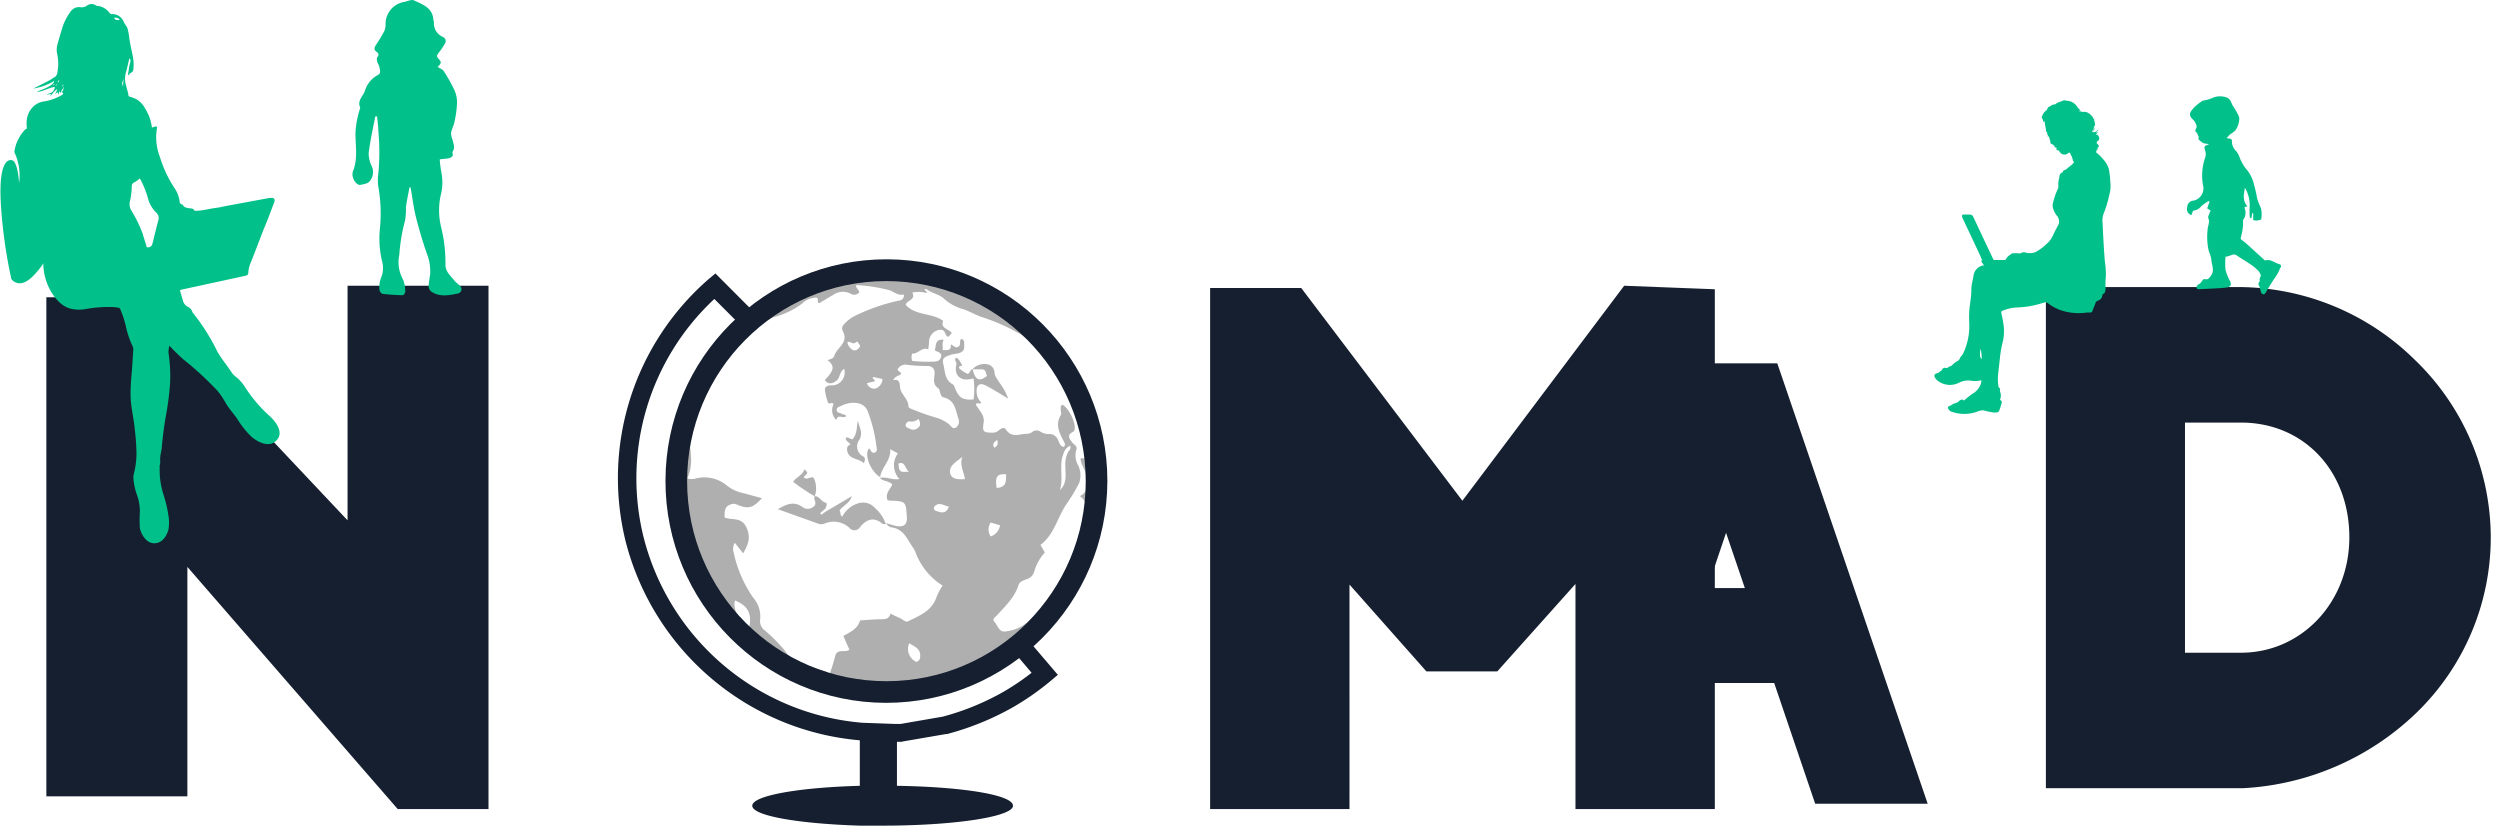
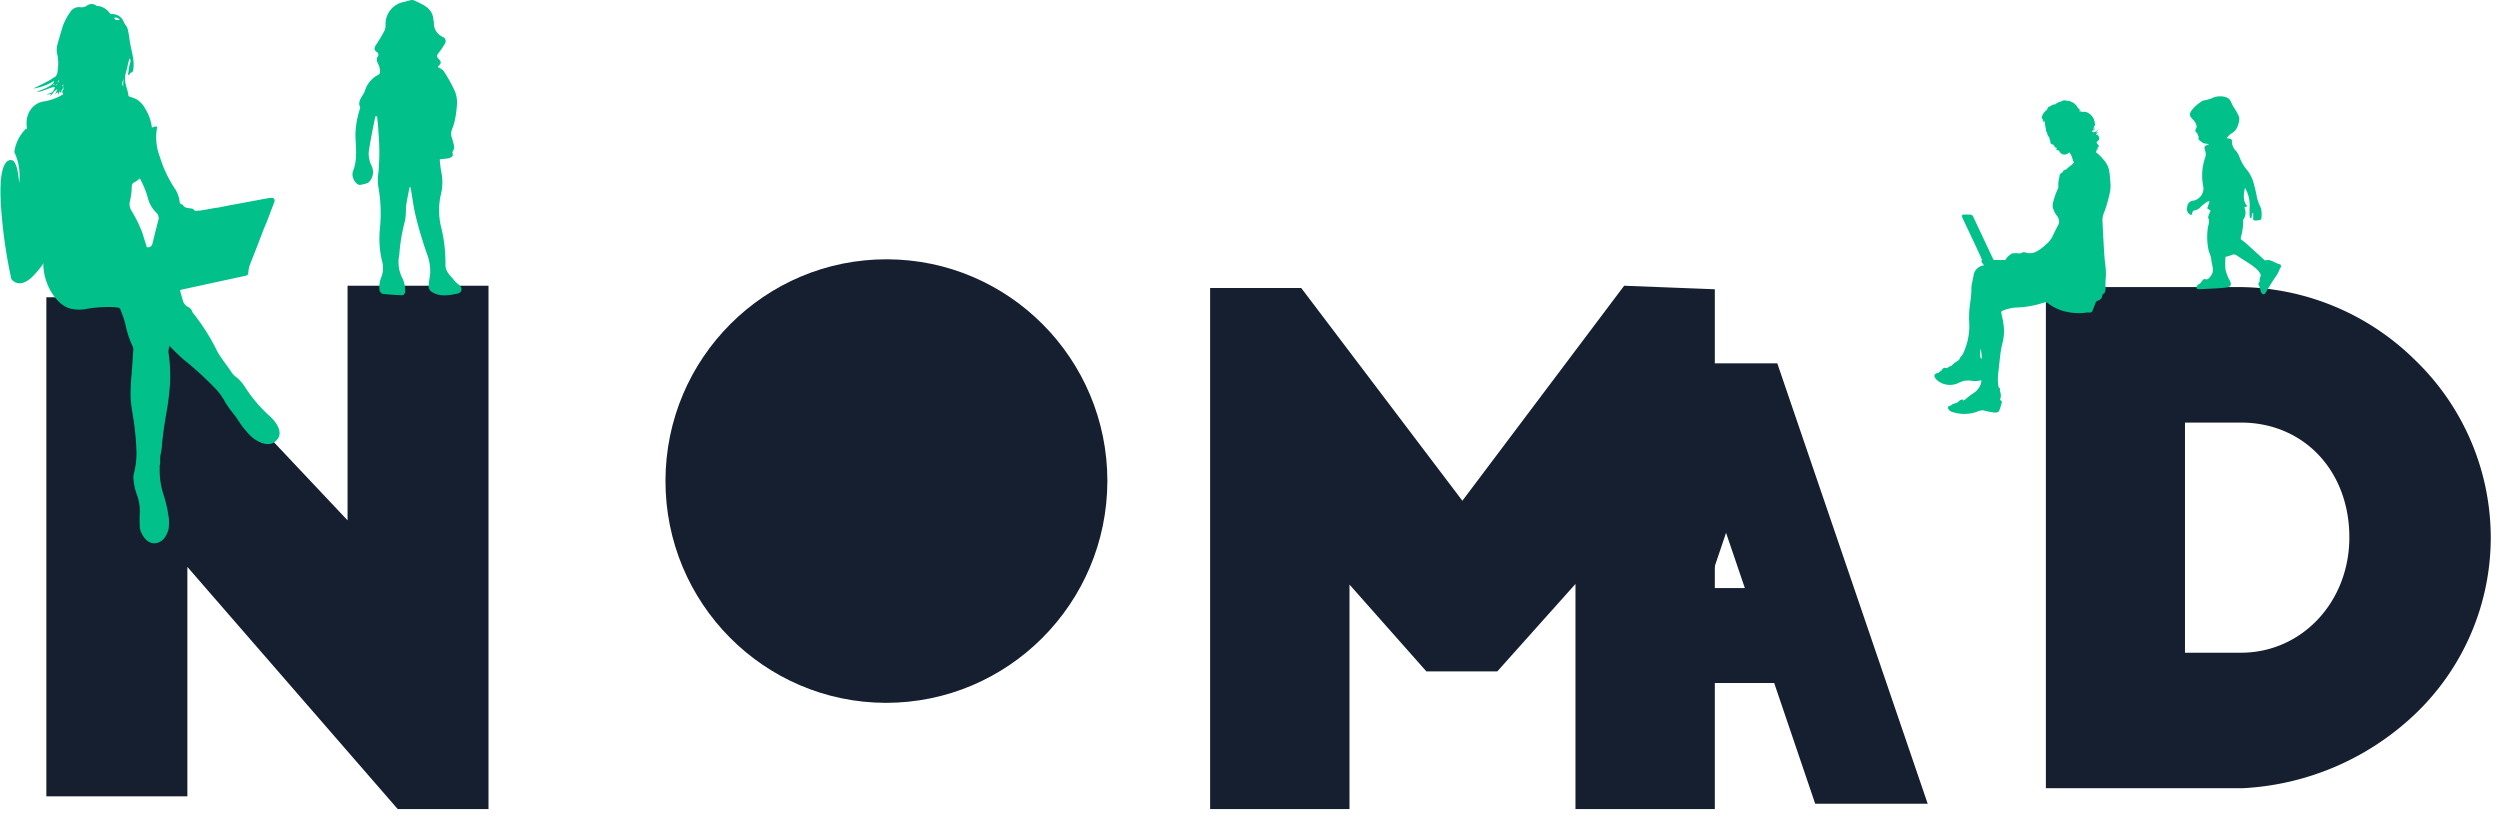
<svg xmlns="http://www.w3.org/2000/svg" width="142" height="47" fill="none">
  <g clip-path="url(#a)">
    <path d="M19.742 29.555 7.82 16.905l-5.187-.022V45.23h8.01V32.2L22.59 45.955h5.157V16.23h-8.006v13.324Zm63.321-1.113L73.911 16.36h-5.176v29.596h7.916V33.203l4.367 4.931h4.03l4.439-4.965v12.786h7.915V16.43l-5.15-.2-9.189 12.212Zm54.093-8.009a14.33 14.33 0 0 0-9.87-4.127h-11.08V44.77h11.189a15.339 15.339 0 0 0 9.946-4.369 13.859 13.859 0 0 0 4.134-9.88 14.018 14.018 0 0 0-4.319-10.088Zm-13.049 3.569h3.179c3.567 0 6.157 2.742 6.157 6.519 0 3.674-2.703 6.553-6.157 6.553h-3.179V24.002Z" fill="#151F2F" />
    <path d="M45.04 37.863a12.307 12.307 0 0 1-4.111-3.35c-4.022-5.15-3.124-12.593 2.007-16.63a11.811 11.811 0 0 1 4.92-2.286 11.577 11.577 0 0 1 8.705 1.58c.082.05.169.091.255.136.17.174.365.317.583.423.045.053.094.102.143.147 3.912 3.162 5.453 7.968 4.01 12.797-1.733 5.708-7.427 9.231-13.287 8.216a23.61 23.61 0 0 1-2.586-.701 2.099 2.099 0 0 0-.635-.321l-.003-.011Zm10.21-16.886c.139.61.376.72.804.377-.105-.377-.105-.377-.443-.377h-.376a.904.904 0 0 1 .834-.287c.24.034.418.241.418.486.03.234.184.378.27.54.218.28.387.592.508.924-.467-.275-.869-.54-1.297-.754-.335-.166-.515 0-.496.377.003.23.101.449.27.604-.097.117-.236-.023-.312.086 0 .091.057.117.094.174.17.26.399.51.35.849-.08.543-.041.596.5.6a.52.52 0 0 0 .376-.148c.105-.082.274-.192.375-.045.245.378.55.355.932.28.207-.038.41.022.602-.148a.398.398 0 0 1 .436 0c.15.098.327.147.507.136.21 0 .403.125.485.32.083.155.11.378.342.416a.37.37 0 0 0 .05-.083.235.235 0 0 0 0-.125c-.257-.51-.584-1.007-.223-1.607.038-.064 0-.166 0-.249 0-.083-.049-.253.087-.336.376.178.83 1.132.672 1.475a.17.17 0 0 1-.086.076c-.32.162-.207.35-.052.566.101.136.342.245.263.43-.098.302-.06.634.105.905.15.317.165.68.045 1.008-.222.43-.474.845-.752 1.24-.488.755-.68 1.698-1.44 2.264l.249.43a2.71 2.71 0 0 0-.594 1.053.626.626 0 0 1-.425.46c-.18.076-.406.113-.48.351-.226.698-.753 1.188-1.219 1.705-.094.102-.3.204-.139.377.162.174.256.593.613.54a2.317 2.317 0 0 0 1.42-.68 11.903 11.903 0 0 0 2.962-5.567c.11-.472.436-1.015-.15-1.442.507-.249.376-.675.376-1.056 0-.38-.312-.69-.335-1.056.09-.12.2.041.275-.057-.057-1.652-.947-3.957-2.124-5.546a5.057 5.057 0 0 0-1.48-1.43 11.337 11.337 0 0 0-2.256-1.018c-.376-.12-.714-.332-1.079-.453a2.644 2.644 0 0 1-1.082-.588c-.27-.26-.7-.31-1.004-.55 0-.02-.075 0-.109 0 0 .093.15.108.11.222a1.628 1.628 0 0 0-.809-.027c.21.423-.285.415-.376.69.56.642 1.478.438 2.132.917-.185.427.327.45.488.695-.222.267-.244.275-.376 0-.052-.117-.112-.185-.233-.193a.695.695 0 0 0-.68.623c0 .147-.026.294-.045.49-.376-.15-.579.28-.917.241a.653.653 0 0 0 0 .415c.39.046.785.06 1.18.046.338 0 .436-.11.481-.377-.075-.182-.255-.178-.376-.272.083-.257 0-.649.504-.596-.11.215-.034.404-.056.588.251 0 .5.06.462-.328.161.064.26.245.432.132.173-.113.026-.324.162-.441.101.019.173.11.165.215 0 .166.034.377-.086.475-.177.181-.455.136-.68.215-.35.12-.508.174-.414.551.094.377.075.902.549 1.132a.22.22 0 0 1 .067.098c.24.656.455.803 1.098.754a4.41 4.41 0 0 0 0-1.177.42.42 0 0 0-.098 0c-.62.174-1.022-.177-.883-.788.03-.132-.057-.204-.075-.31l.067-.105c.188.09.237.29.335.415 0 .128-.215 0-.162.196.143.132.308.238.485.32.15-.056.128-.271.3-.275l-.018.012Zm-5.243 6.134c-.553-.325-.932-1.256-.658-1.634.128.046.12.264.304.238a.18.18 0 0 0 .15-.2c0-.004 0-.008-.003-.015a8.563 8.563 0 0 0-.523-2.162c-.214-.524-.924-.573-1.503-.283-.101.05-.248.068-.252.238-.004.17.2.147.3.215.102.068.204 0 .238.14-.17.14-.485-.148-.556.207a.76.76 0 0 1-.158-.894c-.094-.177-.271.068-.327-.12a3.53 3.53 0 0 1-.162-.684c-.019-.203.177-.275.342-.271a.727.727 0 0 0 .778-.68.734.734 0 0 0-.026-.256c-.275.162-.23.51-.433.668-.203.158-.458.257-.669-.03.538-.566.575-.793.162-1.132.143-.064.323-.075.376-.238.135-.483.86-.754.47-1.437a.314.314 0 0 1 .071-.347c.173-.2.384-.366.62-.487.812-.4 1.673-.698 2.56-.883a.273.273 0 0 0 .23-.313c0-.007-.005-.018-.005-.026-.33.087-.56-.159-.823-.245a9.584 9.584 0 0 0-1.879-.287c-.026.219.192.256.17.419a.373.373 0 0 1-.482.071.951.951 0 0 0-1.015.083c-.244.129-.477.283-.714.423a.247.247 0 0 1-.101.023c-.08-.095.018-.234-.102-.306a1.16 1.16 0 0 0-.834.343c-.47.347-1 .604-1.56.755a4.868 4.868 0 0 0-2.176 1.467 11.7 11.7 0 0 0-2.507 4.21 2.726 2.726 0 0 0-.173 1.298c.101.732.248 1.468-.105 2.196a.855.855 0 0 0 .496 0 1.987 1.987 0 0 1 1.725.377c.267.219.582.374.92.45.377.093.726.192 1.106.297-.545.581-.778.634-1.47.343a.383.383 0 0 0-.274 0c-.417.117-.376.446-.376.755.447.166.977-.05 1.255.596.237.555.09.92-.203 1.437l-.473-.6a.636.636 0 0 0-.068.54 7.073 7.073 0 0 0 1.128 2.6c.293.339.428.784.376 1.23a.66.66 0 0 0 .263.606c.41.344.785.721 1.127 1.132.293.4.635.868 1.192.932.48.045.95.174 1.387.377.109-.354.218-.656.289-.962.117-.475.541-.192.816-.377-.11-.253-.226-.51-.346-.785.41-.23.827-.414.947-.882.432-.027.846-.072 1.26-.068.247 0 .405-.068.465-.32.2.093.357.176.523.244.165.068.327.268.485.189.627-.306 1.311-.57 1.586-1.302.094-.256.218-.498.375-.72a3.784 3.784 0 0 1-1.503-1.792 1.415 1.415 0 0 0-.188-.377c-.316-.446-.504-1.019-1.161-1.132a.44.44 0 0 1-.357-.245c.199.052.394.124.593.162.421.075.61-.098.583-.513-.056-.894-.056-.894-.958-.932a.462.462 0 0 1-.143-.034c-.14-.377.15-.6.274-.879-.188-.23-.53-.159-.699-.377.376-.087.71.147 1.101.06a1.134 1.134 0 0 1-.086-1.449l-.436-.245c.056.675-.53 1.049-.575 1.637l.019-.037Zm.714-5.52c.334-.067.376.11.398.344 0 .445.485.702.481 1.158 0 .038.068.09.117.113.477.2.962.374 1.458.517.267.076.515.204.73.377.116.098.221.31.405.178a.424.424 0 0 0 .132-.487c-.166-.487-.188-1.064-.853-1.222-.207-.053-.2-.453-.267-.495-.376-.241-.256-.55-.233-.875 0-.249-.132-.404-.406-.411a8.66 8.66 0 0 1-1.17-.068.484.484 0 0 0-.469.17c-.17.177.124.215.143.34-.117.135-.33.105-.466.377v-.015Zm-8.156 13.997c.142-.755-.098-1.181-.812-1.48-.184.439.342 1.397.812 1.48ZM54.67 25.94c-.334.294-.823.506-.688.981.09.306.481.325.827.29-.071-.44-.323-.826-.139-1.27Zm6.111-.618a.666.666 0 0 0-.375.445c-.275.668.019 1.392-.207 2.067.451-.4.3-.94.312-1.418a1.42 1.42 0 0 1 .169-.755c.06-.098.188-.177.087-.377l.014.038Zm-9.14 11.212a.817.817 0 0 0 .233.954c.075.053.142.14.252.076a.306.306 0 0 0 .142-.276c.027-.456-.334-.566-.627-.754Zm4.972-8.817c.447-.049.556-.215.53-.777-.507-.041-.639.143-.53.777Zm-4.442-3.923a.609.609 0 0 1-.496.147c-.11-.023-.18.056-.222.15a.144.144 0 0 0 .052.182c.18.09.376.207.575.075.2-.132.248-.253.09-.554Zm-2.034-2.264-.552-.12c-.06.135.139.139.09.252l-.432.098a.419.419 0 0 0 .507.302.61.61 0 0 0 .376-.532h.011Zm6.134 8.149a.702.702 0 0 0 0 .788.782.782 0 0 0 .53-.63l-.53-.158Zm-2.371-.905c-.294-.05-.55-.284-.808-.02a.155.155 0 0 0-.004.22.18.18 0 0 0 .082.045c.275.094.56.203.73-.245Zm-5.77-9.349c.026.17.117.32.256.419a.25.25 0 0 0 .342-.023c.056-.06.176-.124.094-.238-.083-.113-.12-.226-.203-.147-.18.181-.297-.083-.489 0v-.01Zm3.496 7.364c-.248-.173-.185-.596-.594-.464.034.472.071.51.594.464Zm5.021-1.803c-.207.136-.29.234-.177.441.188-.083.226-.196.177-.441Z" fill="#AFAFAF" />
    <path d="M46.252 28.182c.3-.026.375.317.665.377.071 0 .034.276-.087.378l-.127.105c-.057.045-.132.083-.083.174.083.019.12-.034.165-.08l.15-.098 1.444-.852c-.094.377-.474.52-.695.807.09.095 0 .264.158.351.187-.362.51-.638.902-.755a.902.902 0 0 1 .947.257c.285.245.503.566.624.924-.064 0-.154 0-.196-.026-.492-.407-.898-.245-1.259.181a.376.376 0 0 1-.631.041 1.315 1.315 0 0 0-1.391-.23.477.477 0 0 1-.323.023l-2.334-.837c.48-.276.89-.472 1.38-.136.202.166.499.15.683-.038.184-.185-.06-.377.026-.547l-.018-.019Zm2.834-1.852c-.324-.34-.91-.19-.974-.793 0-.181.049-.23.18-.268-.026-.173-.289-.192-.248-.411.147-.042.252.09.376.094.282-.298.222-.687.308-1.049.076.355.301.672.094 1.064a.634.634 0 0 0 .222.966c.132.094.072.185.034.377" fill="#AFAFAF" />
    <path d="M46.282 28.193c-.429-.245-.838-.52-1.23-.822.177-.302.572-.377.628-.72.23.2.23.2-.037.445.173.23.357-.06.571.037.166.332.188.717.06 1.068l.008-.008Z" fill="#AFAFAF" />
-     <path d="M50.319 39.922c-6.931-.015-12.535-5.67-12.52-12.627.015-6.957 5.649-12.582 12.58-12.567 6.92.016 12.52 5.652 12.52 12.597-.015 6.96-5.642 12.597-12.58 12.597Zm0-23.956c-6.25.015-11.306 5.12-11.291 11.393.015 6.274 5.1 11.348 11.35 11.333 6.244-.015 11.295-5.1 11.292-11.367-.015-6.281-5.093-11.363-11.351-11.36Z" fill="#151F2F" />
-     <path d="m51.246 42.121 2.503-.43h.053a15.74 15.74 0 0 0 3.714-1.509 15.047 15.047 0 0 0 2.164-1.509l.406-.343-1.932-2.264-.8.683 1.24 1.464c-.507.4-1.045.762-1.605 1.086a14.565 14.565 0 0 1-3.443 1.407l-2.401.415h-.267l-1.88-.067c-5.96-.487-10.956-4.716-12.44-10.53a13.926 13.926 0 0 1 4.017-13.543l1.391 1.392.752-.755-2.082-2.086-.376.313a14.973 14.973 0 0 0-4.721 14.92c1.601 6.21 6.93 10.734 13.298 11.285v2.584c-3.473.094-6.108.558-6.108 1.132 0 .573 2.631 1.022 6.108 1.131h1.297c4.089 0 7.404-.509 7.404-1.131 0-.623-2.887-1.072-6.592-1.132v-2.498h.308" fill="#151F2F" />
+     <path d="M50.319 39.922c-6.931-.015-12.535-5.67-12.52-12.627.015-6.957 5.649-12.582 12.58-12.567 6.92.016 12.52 5.652 12.52 12.597-.015 6.96-5.642 12.597-12.58 12.597Zm0-23.956Z" fill="#151F2F" />
    <path d="M8.797 30.857c-.56.038-.842-.702-.853-.879a7.217 7.217 0 0 1 0-.902 2.694 2.694 0 0 0-.158-.947 3.44 3.44 0 0 1-.21-1.007c0-.072.01-.143.026-.211.101-.385.15-.781.15-1.18a13.793 13.793 0 0 0-.105-1.423c-.06-.611-.218-1.211-.23-1.826-.003-.419.02-.834.06-1.249.038-.456.064-.913.094-1.37a.453.453 0 0 0-.06-.24 5.183 5.183 0 0 1-.376-1.155 6.17 6.17 0 0 0-.311-.92.105.105 0 0 0-.098-.068 2.284 2.284 0 0 0-.425-.042c-.44-.008-.88.026-1.315.094a2.136 2.136 0 0 1-.978 0 1.465 1.465 0 0 1-.586-.32 2.777 2.777 0 0 1-.583-.755 3.289 3.289 0 0 1-.375-1.328 5.794 5.794 0 0 1 .345-2.263.19.19 0 0 0-.03-.22 4.02 4.02 0 0 1-.376-.497 1.676 1.676 0 0 1-.12-.826A12.574 12.574 0 0 0 2.1 9.482a3.987 3.987 0 0 0-.376-1.09.58.58 0 0 0-.105-.129.275.275 0 0 1-.008-.388l.008-.008a.11.11 0 0 0 .022-.136 2.155 2.155 0 0 1-.131-.754 1.29 1.29 0 0 1 .312-.853c.169-.192.398-.32.65-.358a2.95 2.95 0 0 0 1.06-.378c.06-.034.079-.071.019-.124-.06-.053-.05-.034-.019-.06a.265.265 0 0 0 .045-.295c0-.037.019-.064.026-.11-.048.031-.079.039-.037.107a.188.188 0 0 1-.049.203c-.053.042 0 .162-.113.144-.026-.046 0-.087 0-.129 0-.041-.071.25-.113.257.046-.294-.169 0-.169 0s.136-.298.136-.32a.85.85 0 0 0-.275.256.287.287 0 0 1-.154.128.57.57 0 0 0 .083-.106l-.252.03c0-.03.248-.09.26-.101a.467.467 0 0 0 .195-.317c-.166-.05-.808.32-1.015.249.233-.083.958-.332.973-.589a.101.101 0 0 0-.086.042 3.357 3.357 0 0 1-1.098.377c.211-.106.865-.422 1.057-.547.033-.019.056-.057.094-.068.203-.083.221-.264.24-.441a2.504 2.504 0 0 0-.034-.917 1.093 1.093 0 0 1 .02-.54c.1-.358.202-.716.315-1.07.105-.276.248-.54.42-.778a.573.573 0 0 1 .576-.257.535.535 0 0 0 .376-.101.42.42 0 0 1 .5 0c.056.03.116.041.18.037a.98.98 0 0 1 .583.378.162.162 0 0 0 .146.075.695.695 0 0 1 .673.456c.056.136.173.234.214.378.05.207.087.418.11.634.048.324.13.64.19.962.046.237.054.479.023.716a.19.19 0 0 1-.112.174c-.075.026-.098.083-.132.14-.034.056-.052-.046-.049-.084.038-.196.05-.377.102-.584a.28.28 0 0 0 0-.257c-.06 0-.05.053-.057.083-.063.25-.112.498-.188.755a1.297 1.297 0 0 0 0 .588c.05.223.132.438.162.668 0 .038.03.045.06.057a3.1 3.1 0 0 1 .376.14c.222.131.402.324.519.554.203.324.33.686.376 1.067l.165-.056c.098-.03.143 0 .12.102-.09.54-.034 1.094.162 1.603a6.91 6.91 0 0 0 .902 1.886c.113.196.188.411.222.634 0 .087.03.177.146.196a.084.084 0 0 1 .038.027c.09.17.263.17.42.196.102 0 .204.03.253.14.462 0 .898-.14 1.349-.186l.376-.079 2.522-.468h.083c.176-.022.255.076.188.25-.196.509-.376 1.014-.59 1.508-.264.68-.52 1.366-.794 2.041a1.695 1.695 0 0 0-.086.453.167.167 0 0 1-.15.166l-2.335.506-1.334.29-.06.023c.045.219.12.43.177.645a.571.571 0 0 0 .312.324.45.45 0 0 1 .21.264.203.203 0 0 0 .026.05 11.655 11.655 0 0 1 1.387 2.191c.237.423.56.8.824 1.207a.993.993 0 0 0 .24.246c.2.158.368.347.504.562.39.611.86 1.166 1.398 1.652.425.378.752.925.473 1.306-.48.66-1.311.045-1.503-.129a5.131 5.131 0 0 1-.752-.931c-.191-.302-.44-.563-.631-.864a2.67 2.67 0 0 1-.135-.223 3.491 3.491 0 0 0-.459-.641 18.064 18.064 0 0 0-1.88-1.724c-.27-.246-.533-.495-.796-.781-.03.124-.049.249-.053.377.083.55.117 1.105.098 1.66-.041.649-.12 1.294-.24 1.931a21.37 21.37 0 0 0-.23 1.72c0 .14-.037.284-.06.423-.034.144-.045.29-.038.438a.544.544 0 0 1-.026.245.368.368 0 0 0 0 .128 4.472 4.472 0 0 0 .222 1.558c.116.363.207.732.263 1.11.06.301.06.614 0 .916-.038.046-.184.68-.76.717ZM3.275 4.74a.52.52 0 0 0-.12.135c.041.008.094-.105.12-.135Zm.102-.246c0 .076-.117.102-.087.193.072-.046.06-.129.09-.193h-.003Zm4.563 5.637a1.15 1.15 0 0 1-.323.23.238.238 0 0 0-.132.215 4.097 4.097 0 0 1-.098.826.693.693 0 0 0 .083.57c.248.403.455.83.624 1.275.071.237.147.475.222.713 0 .034 0 .075.052.086a.257.257 0 0 0 .282-.17c.113-.456.222-.916.346-1.369a.42.42 0 0 0-.12-.43 1.754 1.754 0 0 1-.485-.864 5.063 5.063 0 0 0-.451-1.082ZM6.808 1.137a.289.289 0 0 0-.323-.125c.064.166.2.125.323.125Zm.226 3.3c-.045.148-.154.291-.034.476-.011-.162 0-.32.034-.475Zm-3.935.325c-.05 0-.075.023-.057.068.02.045.042-.023.045-.068H3.1Zm4.345-.724c0 .038-.023.049 0 .068v-.068Zm105.067 15.757a1.24 1.24 0 0 0-.041.453c.007.03.019.057.037.08.038.048.087.094.057.169v.034a3.608 3.608 0 0 0-.064-.755l.011.02Zm6.409-12.434a.391.391 0 0 0 .082-.238c-.019 0 0 .03-.026.027-.026-.004 0-.053 0-.087-.023.113-.064.215-.075.324-.019.027-.064.027-.072.06.072.118.154.038.233.02.079-.02.023-.095.049-.136v.098a.374.374 0 0 0 .079-.12c0 .109-.116.158-.12.26a.351.351 0 0 0 .105-.106.314.314 0 0 1-.116.162.157.157 0 0 0 .06.053c.026 0 .041-.038.071-.034.03.004-.03.041-.026.064a.175.175 0 0 1 .045.241.126.126 0 0 1-.045.046c-.098.086-.102.117 0 .215a.175.175 0 0 1 .045.173l-.023-.056c-.082.064 0 .166-.052.245 0-.042.019-.087-.03-.117-.019.064 0 .136-.068.181.165.125.316.272.444.434.15.162.259.362.312.577.037.219.063.441.071.664.022.166.022.34 0 .506a7.87 7.87 0 0 1-.293 1.101c-.038.106-.087.204-.113.31-.038.14-.049.29-.03.433 0 .06.079 1.755.139 2.264.038.249.053.502.049.754-.023.23-.03.464-.019.695a.518.518 0 0 1-.056.26s-.019.041-.03.041c-.083 0-.087.09-.106.151a.342.342 0 0 1-.131.2c-.053.023-.102.053-.151.072a.141.141 0 0 0-.086.087c-.056.154-.124.309-.18.464a.129.129 0 0 1-.136.102 1.909 1.909 0 0 0-.327.018 3.194 3.194 0 0 1-1.15-.09 2.507 2.507 0 0 1-.894-.438c-.102-.068-.188-.11-.297-.03h-.038a5.191 5.191 0 0 1-1.439.253 2.37 2.37 0 0 0-.79.17c-.124.045-.12.067-.101.196.056.23.098.46.128.694.03.29.015.585-.049.868a5.985 5.985 0 0 0-.173 1c-.03.252-.057.509-.083.754-.037.256-.037.52 0 .777a.13.13 0 0 0 .038.094.115.115 0 0 1 .052.14.204.204 0 0 0 0 .06.633.633 0 0 1 0 .498c.113.068.121.076.091.2-.038.14-.079.276-.132.408a.16.16 0 0 1-.131.101.712.712 0 0 1-.219 0 4.567 4.567 0 0 1-.548-.116.797.797 0 0 0-.384.086 2.164 2.164 0 0 1-1.398 0 .326.326 0 0 1-.218-.184c-.034-.084 0-.129.075-.151a.398.398 0 0 0 .109-.053.478.478 0 0 1 .185-.095.434.434 0 0 0 .263-.147.245.245 0 0 1 .24-.056.13.13 0 0 0-.026.038c.06 0 .094-.034.131-.065a4.26 4.26 0 0 1 .5-.377 1.03 1.03 0 0 0 .376-.498.788.788 0 0 0 .03-.211 1.306 1.306 0 0 1-.579.03 1.155 1.155 0 0 0-.691.113 1.125 1.125 0 0 1-1.169-.083.607.607 0 0 1-.207-.23.139.139 0 0 1 .038-.189l.022-.01a.309.309 0 0 1 .098-.039h.045c.004 0 .057-.068.098-.09a.233.233 0 0 0 .116-.102.177.177 0 0 1 .23-.09.093.093 0 0 0 .064 0 .516.516 0 0 1 .218-.121.073.073 0 0 0 .048-.034 1.23 1.23 0 0 1 .309-.242.317.317 0 0 0 .15-.177c.011-.03.03-.06.053-.083a.682.682 0 0 0 .161-.257 3.606 3.606 0 0 0 .308-1.648 5.604 5.604 0 0 1 .042-1.06c.041-.25.067-.502.079-.755a2.172 2.172 0 0 1 .018-.35l.102-.495a.675.675 0 0 1 .477-.588l.128-.027c-.053-.026-.053-.09-.094-.117-.041-.026-.049-.075-.052-.124-.004-.05 0-.095.078-.098-.082 0-.105-.053-.116-.117a.433.433 0 0 0-.03-.072l-.395-.845-.609-1.29a.242.242 0 0 1-.034-.151c0-.03 0-.06.061-.064.131-.008.263-.008.394 0a.19.19 0 0 1 .181.132l1.127 2.392a.077.077 0 0 0 .079.053h.571a.087.087 0 0 0 .076-.042.612.612 0 0 1 .206-.23c.061-.038.117-.106.188-.106a1.62 1.62 0 0 1 .331 0 .198.198 0 0 0 .165-.03.31.31 0 0 1 .271 0 .894.894 0 0 0 .526-.045c.218-.117.421-.264.598-.438a1.38 1.38 0 0 0 .376-.479c.086-.189.184-.377.278-.558a.803.803 0 0 0 .071-.151.516.516 0 0 0-.128-.45 1.294 1.294 0 0 1-.195-.376.553.553 0 0 1-.023-.29 3.84 3.84 0 0 1 .294-.861.221.221 0 0 0 .022-.098c-.015-.185.004-.37.06-.547v-.064a.252.252 0 0 1 .166-.208.041.041 0 0 0 .03-.03c0-.068.067-.094.124-.117a.257.257 0 0 0 .086-.041c.102-.114.237-.185.342-.295.106-.109.083-.071.034-.166a.158.158 0 0 1-.022-.06 1.148 1.148 0 0 0-.196-.43l-.105.072a.313.313 0 0 1-.425-.072l-.037-.057c-.027-.037-.049-.068-.106-.064-.056.004-.064-.034-.056-.079.007-.045 0-.034 0-.057 0-.022-.094 0-.109-.068a.218.218 0 0 0-.139-.135c-.049-.02-.102-.046-.098-.106 0-.128-.079-.226-.079-.355-.026 0-.034.038-.064.027s0-.042 0-.06c0-.02-.037-.072-.041-.117a.137.137 0 0 0-.045-.106.061.061 0 0 1-.023-.05c0-.112-.037-.222-.052-.331-.015-.11 0-.12-.045-.166h.037c.019 0-.03-.053-.049-.08 0 .035.03.05 0 .076-.03.027-.052-.045-.056-.08a.21.21 0 0 0-.038-.093c-.067-.076-.026-.144 0-.208a.705.705 0 0 1 .207-.264.236.236 0 0 0 .079-.113.168.168 0 0 1 .09-.106c.105-.034.181-.136.305-.128a.12.12 0 0 0 .075-.03c.124-.113.297-.121.436-.2a.146.146 0 0 1 .098 0l.131.019a.748.748 0 0 1 .579.377.106.106 0 0 0 .053.064c.052.019.082.08.063.132-.011.015-.011.03 0 .045h.057a.148.148 0 0 1 0-.113c0 .06 0 .11.083.125a.177.177 0 0 0 .063 0 .441.441 0 0 1 .26.049.76.76 0 0 1 .376.475c.015.057.022.117.03.177a.49.49 0 0 1-.102.404m10.614 7.768c-.041.132-.101.26-.177.377-.064.113-.146.215-.218.324l-.233.377-.195.329c-.072.12-.132.083-.192.053a.132.132 0 0 1-.06-.076c-.015-.034-.022-.068-.03-.105a1.475 1.475 0 0 0-.056-.178v-.023c0-.018-.027-.06-.057-.128-.03-.068.023-.143.023-.143.067-.053.03-.113.037-.132a.341.341 0 0 1 .057-.208c.041-.083-.094-.29-.199-.377a2.817 2.817 0 0 0-.493-.377c-.21-.143-.432-.272-.643-.415a.285.285 0 0 0-.311-.042 2.17 2.17 0 0 1-.301.095h-.049a4.134 4.134 0 0 0 0 .754c.06.223.147.438.259.638.083.18.045.305-.146.347-.181.03-.361.049-.541.056-.358.023-.715.038-1.072.053a.158.158 0 0 1-.116-.026c-.06-.053-.03-.196.098-.257.127-.06.142-.15.218-.226.075-.075.09-.072.124-.064.169.053.233-.045.33-.166.256-.32.049-.645.038-.966a2 2 0 0 0-.139-.441 3.567 3.567 0 0 1-.072-1.215c0-.223.147-.438.042-.675-.034-.076.037-.193.071-.29a.625.625 0 0 1 .064-.133l-.199-.132.131-.377-.045-.042a2.437 2.437 0 0 0-.428.306.658.658 0 0 1-.462.245l-.091.25a.348.348 0 0 1-.244-.431c0-.004.004-.008.004-.015 0-.208.169-.377.376-.377a.72.72 0 0 0 .545-.755 3.091 3.091 0 0 1 .101-1.694.594.594 0 0 0 0-.377c-.071-.234-.068-.272.169-.355a.172.172 0 0 0 .042-.026c-.136-.03-.309-.023-.395-.106-.087-.083-.263-.147-.18-.29l-.094-.219v-.019c-.222-.12 0-.271-.031-.377a.717.717 0 0 0-.199-.377c-.165-.159-.233-.272-.124-.468.079-.12.177-.23.286-.325a1.98 1.98 0 0 1 .263-.203c.053-.038.113-.095.173-.095.199-.03.395-.09.575-.177.233-.08.485-.08.718 0 .252.087.27.325.376.494.105.155.199.313.282.48a.495.495 0 0 1 .075.237 1.221 1.221 0 0 1-.226.668 1.58 1.58 0 0 1-.285.211c-.068.06-.124.132-.215.226.072.008.143.02.215.038.041 0 .097.068.094.098a.754.754 0 0 0 .24.6c.09.113.158.242.203.377.105.268.252.517.444.732.184.25.312.532.375.834.068.234.121.472.162.713.053.196.124.381.214.562.057.211.064.438.023.653 0 .037-.192.064-.297.075a.38.38 0 0 1-.158-.041v-.377h-.056l-.045.29h-.042c-.019-.03-.052-.06-.056-.09a5.524 5.524 0 0 1 0-.604 1.912 1.912 0 0 0-.271-1.041c-.067.377-.143.735.143 1.052l-.165.05v.048a.657.657 0 0 1-.053.634.12.12 0 0 0-.03.08c.011.324-.034.644-.128.954a.433.433 0 0 0 0 .101c.147.117.271.204.376.306l.955.868s.041.037.056.034c.305-.095.515.136.786.207.169.042.097.155.082.219m-103.42 1.007c-.094-.105-.222-.18-.305-.29-.21-.272-.507-.498-.507-.89a8.435 8.435 0 0 0-.256-2.188 4.059 4.059 0 0 1-.022-1.728 2.94 2.94 0 0 0 .052-1.317 5.664 5.664 0 0 1-.097-.755c.251-.067.575 0 .729-.203.045-.06-.034-.185 0-.242.169-.237.037-.449 0-.667a1.027 1.027 0 0 1-.087-.397c.034-.207.147-.4.188-.603.083-.347.132-.702.15-1.056a1.687 1.687 0 0 0-.131-.732 8.921 8.921 0 0 0-.62-1.113c-.068-.11-.226-.162-.346-.242.222-.237.23-.268.026-.49-.12-.128-.041-.219.038-.325a3.95 3.95 0 0 0 .346-.513.251.251 0 0 0-.068-.35c-.015-.012-.034-.02-.049-.027a.84.84 0 0 1-.507-.826c0-.05-.026-.094-.03-.14-.042-.698-.613-.875-1.109-1.113-.09-.041-.226 0-.338.03-.113.03-.117.046-.177.053a1.274 1.274 0 0 0-1.094 1.223.958.958 0 0 1-.056.411 8.15 8.15 0 0 1-.477.8c-.102.154-.154.283.03.415a.172.172 0 0 1 .082.23.154.154 0 0 1-.049.064.346.346 0 0 0 0 .26c.023.106.106.2.12.302.016.102.114.377-.078.449a1.518 1.518 0 0 0-.752.928c-.116.294-.436.54-.26.92 0 .035-.022.091-.033.136a5.19 5.19 0 0 0-.237 1.332c0 .72.147 1.456-.143 2.162a.435.435 0 0 0-.022.14c-.03.286.244.678.458.626.27-.06.414-.087.496-.181a.811.811 0 0 0 .136-.883 1.646 1.646 0 0 1-.173-.755c.086-.694.244-1.38.376-2.07h.101c.027.278.068.554.072.83.075.803.075 1.61 0 2.414a2.537 2.537 0 0 0 0 .754 8.6 8.6 0 0 1 .09 2.365 5.525 5.525 0 0 0 .113 1.826c.097.325.082.672-.05.985a1.471 1.471 0 0 0-.093.66.304.304 0 0 0 .165.242c.376.049.752.071 1.158.083.049 0 .15-.132.146-.193a1.84 1.84 0 0 0-.131-.709 2.016 2.016 0 0 1-.207-1.4 9.988 9.988 0 0 1 .327-1.943 4.22 4.22 0 0 0 .049-.754c.049-.377.132-.755.203-1.132h.06c.102.562.165 1.132.305 1.687.169.686.375 1.361.605 2.04.154.37.221.766.206 1.166-.03.245-.082.49-.09.755a.41.41 0 0 0 .154.279c.489.324 1.023.207 1.538.098a.254.254 0 0 0 .165-.313.25.25 0 0 0-.09-.125Z" fill="#01C089" />
    <path d="M100.95 20.637h-5.68l.948 18.157h4.555l2.33 6.859h6.39l-8.543-25.016Zm-3.97 12.766 1.06-3.139 1.068 3.14h-2.127Z" fill="#151F2F" />
    <path d="m2.17 6.758-.262-.306s-.166-.038-.237.377l.124.438-.323.049A2.26 2.26 0 0 0 .814 8.64c.26.547.353 1.162.27 1.762 0 0-.052-1.056-.338-1.275 0 0-.894-.536-.688 2.61.094 1.385.29 2.758.587 4.113 0 0 .417.63 1.21-.148a5.323 5.323 0 0 0 1.128-1.69L2.17 6.758Z" fill="#01C089" />
  </g>
  <defs>
    <clipPath id="a">
      <path fill="#fff" transform="translate(.028)" d="M0 0h141.447v46.897H0z" />
    </clipPath>
  </defs>
</svg>